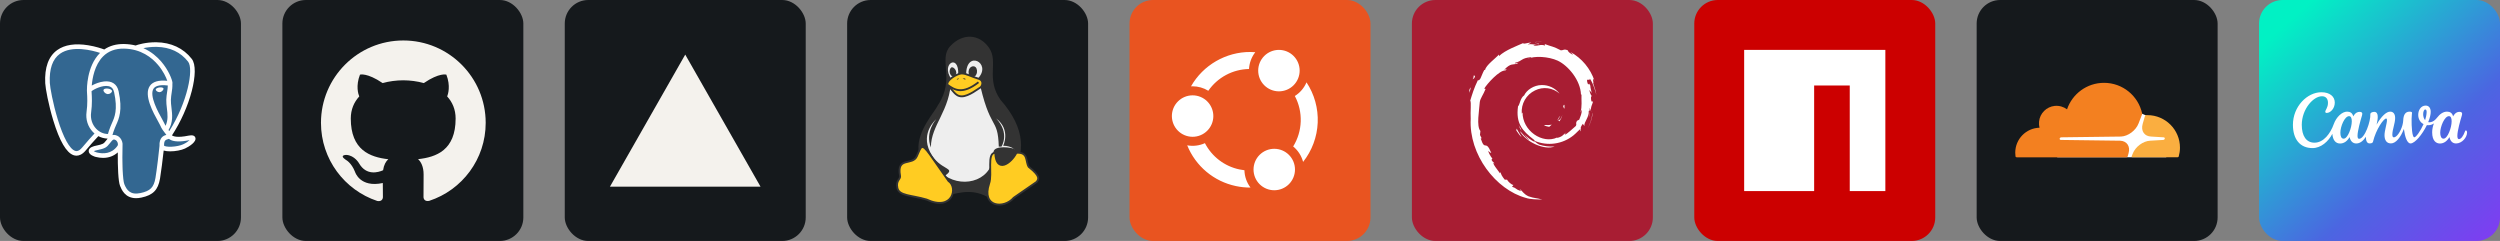
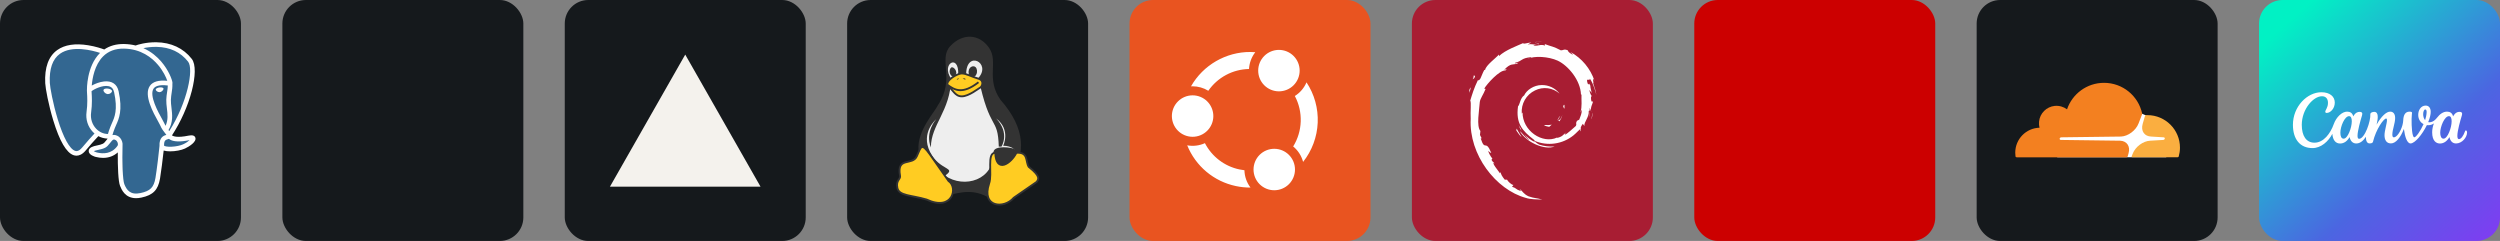
<svg xmlns="http://www.w3.org/2000/svg" width="498" height="48" viewBox="0 0 2656 256" fill="none" version="1.1">
  <rect x="0" y="0" width="2656" height="256" fill="#808080" stroke="none" />
  <defs>
    <linearGradient id="icon_8_linearGradient" x1="250.093" y1="262.653" x2="9.446" y2="-2.756" gradientUnits="userSpaceOnUse">
      <stop stop-color="#823AF3" />
      <stop offset="0.36" stop-color="#4B66E1" />
      <stop offset="0.906" stop-color="#01F1C4" />
    </linearGradient>
  </defs>
  <g transform="translate(0, 0)">
    <svg width="256" height="256" title="PostgreSQL" viewBox="0 0 256 256" fill="none" id="postgresql">
      <style>
#postgresql {
    rect {fill: #15191C}

    @media (prefers-color-scheme: light) {
        rect {fill: #F4F2ED}
    }
}
</style>
      <rect width="256" height="256" rx="25" fill="#15191C" />
      <path d="M200.984 146.729C181.235 150.803 179.877 144.117 179.877 144.117C200.729 113.176 209.446 73.902 201.924 64.289C181.402 38.069 145.878 50.47 145.285 50.791L145.094 50.826C141.192 50.015 136.826 49.533 131.918 49.453C122.982 49.307 116.204 51.796 111.06 55.696C111.06 55.696 47.688 29.59 50.636 88.53C51.263 101.069 68.608 183.407 89.296 158.537C96.858 149.443 104.165 141.754 104.165 141.754C107.793 144.164 112.138 145.394 116.692 144.952L117.046 144.652C116.935 145.781 116.986 146.886 117.187 148.193C111.857 154.148 113.424 155.193 102.77 157.386C91.989 159.608 98.322 163.563 102.457 164.598C107.47 165.851 119.067 167.627 126.903 156.657L126.591 157.909C128.679 159.582 130.145 168.788 129.899 177.135C129.653 185.481 129.489 191.211 131.134 195.687C132.781 200.163 134.42 210.233 148.427 207.232C160.129 204.724 166.194 198.225 167.038 187.383C167.637 179.676 168.992 180.816 169.077 173.925L170.164 170.663C171.417 160.215 170.363 156.844 177.573 158.412L179.326 158.566C184.632 158.807 191.578 157.712 195.655 155.818C204.432 151.744 209.638 144.942 200.983 146.729H200.984Z" fill="#336791" />
      <path d="M114.769 94.138C112.99 93.89 111.378 94.119 110.562 94.737C110.104 95.084 109.962 95.486 109.924 95.763C109.821 96.497 110.335 97.309 110.651 97.727C111.545 98.912 112.851 99.726 114.143 99.905C114.33 99.932 114.517 99.944 114.702 99.944C116.857 99.944 118.817 98.266 118.989 97.027C119.205 95.476 116.953 94.441 114.769 94.138ZM173.727 94.187C173.557 92.971 171.394 92.624 169.341 92.91C167.29 93.195 165.302 94.121 165.468 95.34C165.601 96.287 167.312 97.905 169.337 97.905C169.509 97.905 169.681 97.894 169.855 97.869C171.207 97.682 172.199 96.823 172.671 96.328C173.388 95.574 173.804 94.733 173.727 94.187Z" fill="white" />
      <path d="M207.556 146.267C206.803 143.99 204.379 143.257 200.352 144.088C188.396 146.556 184.114 144.847 182.708 143.812C192.002 129.654 199.647 112.54 203.772 96.572C205.725 89.008 206.804 81.984 206.893 76.258C206.99 69.975 205.92 65.357 203.712 62.536C194.813 51.164 181.751 45.063 165.939 44.896C155.069 44.774 145.885 47.556 144.105 48.338C140.356 47.406 136.268 46.833 131.818 46.76C123.658 46.628 116.605 48.582 110.765 52.564C108.228 51.62 101.673 49.369 93.655 48.078C79.795 45.846 68.781 47.537 60.921 53.105C51.542 59.75 47.213 71.627 48.051 88.407C48.334 94.052 51.55 111.419 56.627 128.05C63.308 149.94 70.572 162.332 78.214 164.882C79.108 165.18 80.14 165.388 81.277 165.388C84.065 165.388 87.483 164.132 91.039 159.857C95.376 154.653 99.863 149.577 104.494 144.632C107.498 146.245 110.798 147.145 114.174 147.235C114.18 147.324 114.189 147.412 114.197 147.5C113.616 148.193 113.047 148.896 112.49 149.608C110.151 152.577 109.665 153.195 102.136 154.745C99.995 155.188 94.307 156.36 94.223 160.347C94.133 164.703 100.947 166.532 101.723 166.726C104.428 167.404 107.035 167.738 109.52 167.738C115.565 167.738 120.885 165.751 125.137 161.907C125.006 177.436 125.653 192.739 127.518 197.401C129.045 201.218 132.776 210.547 144.56 210.546C146.29 210.546 148.193 210.345 150.287 209.896C162.586 207.259 167.927 201.823 169.993 189.839C171.098 183.434 172.996 168.14 173.888 159.936C175.771 160.524 178.196 160.793 180.817 160.792C186.283 160.792 192.591 159.631 196.547 157.795C200.991 155.731 209.01 150.667 207.556 146.267ZM178.267 90.831C178.226 93.252 177.893 95.451 177.54 97.746C177.159 100.215 176.766 102.767 176.667 105.864C176.57 108.879 176.946 112.014 177.31 115.045C178.046 121.168 178.801 127.471 175.878 133.691C175.393 132.83 174.96 131.941 174.583 131.028C174.22 130.148 173.431 128.733 172.339 126.776C168.089 119.155 158.139 101.309 163.233 94.027C164.75 91.859 168.601 89.631 178.267 90.831ZM166.55 49.8C180.717 50.113 191.924 55.413 199.858 65.552C205.944 73.329 199.243 108.715 179.843 139.242C179.648 138.994 179.452 138.747 179.255 138.5L179.009 138.194C184.022 129.915 183.042 121.724 182.17 114.461C181.811 111.481 181.472 108.666 181.559 106.022C181.648 103.219 182.018 100.816 182.377 98.491C182.817 95.627 183.265 92.663 183.142 89.17C183.234 88.803 183.271 88.37 183.223 87.856C182.907 84.506 179.082 74.48 171.286 65.404C167.022 60.441 160.803 54.886 152.311 51.139C155.964 50.382 160.958 49.676 166.55 49.8ZM87.276 156.728C83.358 161.438 80.652 160.535 79.763 160.239C73.965 158.305 67.238 146.052 61.307 126.622C56.176 109.809 53.177 92.903 52.939 88.162C52.19 73.169 55.824 62.72 63.742 57.104C76.627 47.967 97.812 53.436 106.325 56.21C106.203 56.331 106.075 56.444 105.954 56.566C91.985 70.674 92.317 94.776 92.351 96.25C92.35 96.819 92.398 97.623 92.463 98.73C92.703 102.784 93.151 110.33 91.955 118.874C90.845 126.814 93.293 134.586 98.67 140.196C99.222 140.771 99.802 141.318 100.408 141.835C98.014 144.399 92.813 150.067 87.276 156.728ZM102.203 136.81C97.87 132.288 95.901 125.998 96.802 119.551C98.064 110.525 97.599 102.664 97.348 98.441C97.313 97.85 97.282 97.332 97.264 96.923C99.305 95.114 108.761 90.047 115.506 91.592C118.583 92.297 120.458 94.393 121.238 97.997C125.273 116.659 121.772 124.438 118.959 130.688C118.379 131.976 117.831 133.193 117.364 134.452L117.001 135.426C116.083 137.887 115.229 140.175 114.7 142.348C110.093 142.335 105.611 140.366 102.203 136.81V136.81ZM102.91 161.978C101.565 161.642 100.355 161.059 99.645 160.574C100.238 160.296 101.293 159.916 103.124 159.539C111.98 157.716 113.348 156.429 116.335 152.636C117.02 151.766 117.796 150.781 118.871 149.58L118.872 149.579C120.474 147.786 121.206 148.09 122.534 148.641C123.611 149.086 124.659 150.436 125.084 151.92C125.285 152.622 125.511 153.952 124.772 154.988C118.532 163.725 109.44 163.613 102.91 161.978ZM149.261 205.11C138.426 207.432 134.59 201.904 132.062 195.584C130.43 191.504 129.628 173.105 130.197 152.787C130.205 152.517 130.166 152.256 130.092 152.01C130.025 151.525 129.924 151.045 129.789 150.574C128.943 147.618 126.881 145.145 124.407 144.12C123.425 143.713 121.621 142.966 119.454 143.52C119.916 141.616 120.717 139.465 121.587 137.136L121.951 136.156C122.361 135.052 122.877 133.908 123.421 132.696C126.365 126.157 130.397 117.199 126.021 96.963C124.382 89.384 118.909 85.682 110.612 86.542C105.638 87.057 101.088 89.064 98.818 90.214C98.33 90.461 97.883 90.701 97.466 90.933C98.1 83.296 100.493 69.024 109.446 59.994C115.083 54.31 122.591 51.502 131.737 51.654C149.76 51.949 161.317 61.197 167.84 68.905C173.46 75.547 176.504 82.237 177.718 85.846C168.584 84.916 162.372 86.719 159.223 91.222C152.372 101.015 162.971 120.024 168.065 129.159C168.999 130.833 169.805 132.28 170.059 132.895C171.718 136.915 173.865 139.599 175.433 141.558C175.914 142.159 176.38 142.741 176.735 143.25C173.968 144.047 168.999 145.89 169.452 155.101C169.087 159.723 166.49 181.362 165.17 189.008C163.428 199.108 159.712 202.87 149.261 205.111V205.11ZM194.487 153.356C191.658 154.669 186.924 155.654 182.427 155.866C177.459 156.098 174.931 155.309 174.336 154.824C174.057 149.084 176.193 148.484 178.454 147.849C178.809 147.749 179.156 147.652 179.491 147.535C179.699 147.704 179.926 147.872 180.176 148.037C184.168 150.672 191.289 150.956 201.342 148.881L201.453 148.859C200.097 150.127 197.776 151.828 194.487 153.356Z" fill="white" />
    </svg>
  </g>
  <g transform="translate(300, 0)">
    <svg width="256" height="256" title="GitHub" viewBox="0 0 256 256" fill="none" id="github">
      <style>
#github {
    rect {fill: #15191C}
    path {fill: #F4F2ED}

    @media (prefers-color-scheme: light) {
        rect {fill: #F4F2ED}
        path {fill: #15191C}
    }
}
</style>
      <rect width="256" height="256" rx="25" fill="#15191C" />
-       <path d="M128.5 43C80.156 43 41 82.178 41 130.5C41 169.168 66.069 201.958 100.828 213.516C105.203 214.34 106.807 211.634 106.807 209.308C106.807 207.23 106.734 201.725 106.698 194.433C82.358 199.713 77.225 182.694 77.225 182.694C73.244 172.595 67.491 169.897 67.491 169.897C59.565 164.472 68.103 164.581 68.103 164.581C76.89 165.194 81.505 173.594 81.505 173.594C89.307 186.974 101.988 183.109 106.99 180.871C107.777 175.212 110.03 171.355 112.531 169.168C93.099 166.98 72.675 159.455 72.675 125.928C72.675 116.376 76.066 108.574 81.68 102.449C80.696 100.24 77.743 91.344 82.446 79.291C82.446 79.291 89.774 76.943 106.508 88.259C113.508 86.312 120.946 85.35 128.383 85.306C135.821 85.35 143.258 86.312 150.258 88.259C166.883 76.943 174.211 79.291 174.211 79.291C178.915 91.344 175.961 100.24 175.086 102.449C180.665 108.574 184.055 116.376 184.055 125.928C184.055 159.543 163.602 166.944 144.133 169.095C147.196 171.72 150.04 177.086 150.04 185.282C150.04 196.993 149.93 206.399 149.93 209.243C149.93 211.54 151.461 214.274 155.946 213.399C190.953 201.922 216 169.109 216 130.5C216 82.178 176.822 43 128.5 43Z" fill="#F4F2ED" />
    </svg>
  </g>
  <g transform="translate(600, 0)">
    <svg width="256" height="256" title="Vercel" viewBox="0 0 256 256" fill="none" id="vercel">
      <style>
#vercel {
    rect {fill: #15191C}
    path {fill: #F4F2ED}

    @media (prefers-color-scheme: light) {
        rect {fill: #F4F2ED}
        path {fill: #15191C}
    }
}
</style>
      <rect width="256" height="256" rx="25" fill="#15191C" />
      <path d="M208 198.333H48L128 58L208 198.333Z" fill="#F4F2ED" />
    </svg>
  </g>
  <g transform="translate(900, 0)">
    <svg width="256" height="256" title="Linux" viewBox="0 0 256 256" fill="none" id="linux">
      <style>
#linux {
    rect {fill: #15191C}

    @media (prefers-color-scheme: light) {
        rect {fill: #F4F2ED}
    }
}
</style>
      <rect width="256" height="256" rx="25" fill="#15191C" />
      <path d="M96.472 111.735C93.662 118.292 73.992 138.899 75.865 159.506C83.359 245.681 109.586 187.606 148.927 209.15C148.927 209.15 219.178 169.81 162.977 106.115C147.053 83.635 161.103 65.838 150.8 50.851C140.496 35.864 122.699 34.928 109.586 48.978C96.472 63.028 115.206 83.635 96.472 111.735Z" fill="#333333" />
      <path d="M165.787 154.823C165.787 154.823 174.217 137.962 158.293 125.786C173.28 141.709 163.913 155.759 163.913 155.759H161.103C160.167 122.976 151.737 140.772 139.56 82.698C153.61 66.775 126.446 52.724 126.446 78.951H118.016C118.953 56.471 99.282 67.711 110.523 83.635C109.586 118.292 88.979 132.342 88.979 156.696C82.422 139.836 94.599 126.722 94.599 126.722C94.599 126.722 77.739 140.772 88.042 161.379C98.346 181.986 117.079 177.303 103.966 186.67C124.573 200.72 156.42 191.353 155.483 161.379C156.42 153.886 176.09 156.696 177.964 158.569C179.837 160.443 175.154 154.823 165.787 154.823ZM113.333 81.762C106.776 79.888 108.649 71.458 111.459 71.458C114.269 71.458 118.953 78.015 113.333 81.762ZM131.13 82.698C126.446 76.141 130.193 69.585 134.876 70.521C139.56 71.458 139.56 82.698 131.13 82.698Z" fill="#EEEEEE" />
      <path d="M88.042 164.189L107.713 192.29C118.016 198.847 112.396 225.074 84.296 211.96C68.372 207.277 55.258 208.213 53.385 199.783C51.512 191.353 57.132 190.417 56.195 186.67C52.448 166.063 69.309 176.366 73.992 166.063C78.675 155.759 78.675 151.076 88.042 164.189ZM192.951 177.303C189.204 171.683 192.951 161.379 179.837 162.316C174.217 173.556 158.293 184.796 157.357 162.316C147.99 162.316 154.547 184.796 150.8 195.1C142.37 220.39 166.723 222.264 177.027 210.087L201.381 193.227C203.254 190.417 206.064 187.606 192.951 177.303ZM106.776 91.128C103.966 85.508 117.079 78.015 121.763 78.015C126.446 78.015 133.003 81.761 139.56 83.635C146.117 85.508 143.306 92.065 141.433 93.002C139.56 93.938 129.256 102.369 121.763 102.369C114.269 102.369 112.396 94.875 106.776 91.128Z" fill="#FFCC22" stroke="#333333" stroke-width="2" />
      <path d="M106.776 90.192C114.269 95.812 122.699 100.495 139.56 87.382Z" fill="#FFCC22" />
      <path d="M106.776 90.192C114.269 95.812 122.699 100.495 139.56 87.382" stroke="#333333" stroke-width="2" />
      <path d="M117.079 84.572C115.206 84.572 118.016 82.698 118.953 83.635ZM125.51 84.572C126.446 83.635 124.573 82.698 122.699 83.635Z" fill="#333333" />
    </svg>
  </g>
  <g transform="translate(1200, 0)">
    <svg width="256" height="256" title="Ubuntu" viewBox="0 0 256 256" fill="none">
      <rect width="256" height="256" rx="25" fill="#E95420" />
      <path d="M158.73 53C152.889 53 147.287 55.32 143.157 59.45C139.027 63.58 136.707 69.182 136.707 75.023C136.707 80.863 139.027 86.465 143.157 90.595C147.287 94.725 152.889 97.045 158.73 97.045C164.57 97.045 170.172 94.725 174.302 90.595C178.432 86.465 180.752 80.863 180.752 75.023C180.752 69.182 178.432 63.58 174.302 59.45C170.172 55.32 164.57 53 158.73 53ZM128.44 55.228C102.627 55.08 78.176 69.055 65.331 91.724C65.89 91.692 66.45 91.677 67.01 91.678C72.909 91.685 78.689 93.333 83.704 96.438C88.558 89.428 95.011 83.674 102.53 79.652C110.049 75.63 118.417 73.457 126.942 73.311C127.298 66.815 129.63 60.582 133.626 55.448C131.901 55.311 130.171 55.238 128.44 55.228ZM188.024 87.481C185.48 93.471 181.156 98.535 175.637 101.986C180.042 110.302 182.197 119.626 181.888 129.032C181.579 138.438 178.816 147.599 173.874 155.609C179.03 159.828 182.719 165.57 184.414 172.012C193.854 160.103 199.286 145.515 199.934 130.332C200.583 115.15 196.414 100.151 188.024 87.481ZM67.023 101.288C61.182 101.288 55.58 103.608 51.45 107.739C47.32 111.869 45 117.47 45 123.311C45.002 129.15 47.323 134.75 51.453 138.879C55.582 143.008 61.183 145.327 67.023 145.327C72.863 145.327 78.465 143.007 82.595 138.877C86.725 134.747 89.045 129.145 89.045 123.304C89.045 117.464 86.725 111.862 82.595 107.732C78.465 103.602 72.863 101.288 67.023 101.288ZM80.113 152.089C74.221 154.763 67.652 155.57 61.288 154.401C65.689 165.286 72.698 174.924 81.696 182.466C90.695 190.009 101.409 195.226 112.895 197.658C118.036 198.759 123.281 199.298 128.537 199.266C124.494 193.968 122.235 187.524 122.086 180.86C120.272 180.658 118.47 180.364 116.686 179.982C108.903 178.336 101.582 174.978 95.257 170.152C88.931 165.327 83.758 159.154 80.113 152.082V152.089ZM153.77 158.082C147.929 158.082 142.327 160.402 138.197 164.532C134.067 168.662 131.747 174.264 131.747 180.105C131.747 185.945 134.067 191.547 138.197 195.677C142.327 199.807 147.929 202.127 153.77 202.127C159.61 202.127 165.212 199.807 169.342 195.677C173.472 191.547 175.792 185.945 175.792 180.105C175.792 174.264 173.472 168.662 169.342 164.532C165.212 160.402 159.61 158.082 153.77 158.082Z" fill="white" />
    </svg>
  </g>
  <g transform="translate(1500, 0)">
    <svg width="256" height="256" title="Debian" viewBox="0 0 256 256" fill="none">
      <rect width="256" height="256" rx="25" fill="#A81D33" />
-       <path d="M141.659 132.784C138.859 132.784 142.219 134.184 145.865 134.744C146.845 134.044 147.755 133.204 148.595 132.434C146.321 132.934 143.972 133.052 141.659 132.784ZM156.644 129.074C158.254 126.765 159.444 124.245 159.933 121.655C159.514 123.545 158.534 125.155 157.624 126.765C152.374 130.054 157.134 124.875 157.624 122.845C152.024 129.914 156.854 127.045 156.644 129.074ZM162.11 114.726C162.46 109.68 161.13 111.22 160.71 113.179C161.2 113.459 161.62 116.686 162.11 114.726ZM131.16 46.17C132.56 46.45 134.31 46.66 134.1 47.01C135.71 46.66 136.059 46.31 131.09 46.17M134.1 47.01L133.05 47.22L134.03 47.15V47.01M180.455 116.609C180.595 121.088 179.055 123.258 177.795 127.108L175.346 128.374C173.386 132.154 175.556 130.824 174.156 133.834C171.076 136.563 164.777 142.373 162.817 142.94C161.41 142.94 163.797 141.19 164.147 140.56C160.01 143.36 160.78 144.759 154.551 146.509L154.341 146.089C138.796 153.368 117.225 138.95 117.575 119.199C117.365 120.388 117.085 120.109 116.735 120.598C116.31 115.575 117.423 110.542 119.924 106.166C122.425 101.789 126.197 98.277 130.74 96.094C134.932 93.984 139.66 93.177 144.315 93.775C148.969 94.374 153.339 96.352 156.861 99.454C154.622 96.55 151.731 94.214 148.423 92.633C145.115 91.053 141.482 90.272 137.816 90.355C129.557 90.425 121.851 95.674 119.262 101.344C115.062 104.004 114.572 111.633 112.752 112.969C110.226 131.174 117.372 139.02 129.41 148.259C131.3 149.589 129.97 149.729 130.25 150.709C126.16 148.768 122.515 146.004 119.542 142.59C121.151 144.899 122.831 147.209 125.141 148.959C121.291 147.699 116.252 139.86 114.782 139.51C121.291 151.129 141.239 159.955 151.605 155.608C146.093 155.998 140.558 155.333 135.297 153.648C132.987 152.528 129.907 150.079 130.397 149.659C137.17 152.508 144.59 153.467 151.864 152.431C159.139 151.396 165.997 148.406 171.706 143.78C174.786 141.33 178.215 137.2 179.195 137.13C177.795 139.37 179.475 138.25 178.355 140.21C181.435 135.171 176.955 138.11 181.575 131.531L183.255 133.841C182.625 129.641 188.434 124.595 187.874 118.009C189.204 115.909 189.274 120.108 187.874 124.798C189.904 119.619 188.434 118.849 188.924 114.579C189.484 115.979 190.184 117.519 190.534 118.989C189.274 114.089 191.934 110.59 192.493 107.79C191.864 107.44 190.534 109.89 190.254 104.08C190.254 101.491 190.954 102.681 191.234 102.121C190.674 101.771 189.414 99.881 188.574 96.094C189.134 95.185 190.114 98.404 190.954 98.474C190.394 95.535 189.554 93.225 189.554 90.915C187.174 86.156 188.714 91.615 186.754 88.815C184.374 81.179 188.854 87.066 189.134 83.636C192.913 89.025 195.013 97.354 196 100.854C195.3 96.654 194.04 92.455 192.57 88.535C193.69 89.025 190.751 79.85 194.04 85.946C189.683 72.829 180.527 61.845 168.409 55.199C169.669 56.389 171.349 57.928 170.719 58.138C165.47 54.989 166.38 54.779 165.61 53.449C161.34 51.699 161.06 53.589 158.191 53.449C150.072 49.109 148.532 49.599 141.099 46.8L141.449 48.409C136.059 46.66 135.15 49.109 129.34 48.409C128.99 48.13 131.23 47.43 133.05 47.15C127.863 47.849 128.143 46.17 123.034 47.36C124.224 46.45 125.554 45.89 126.884 45.12C122.684 45.4 116.805 47.57 118.625 45.61C111.703 48.759 99.433 53.099 92.574 59.538L92.371 57.998C89.221 61.778 78.653 69.274 77.813 74.173L76.896 74.383C75.286 77.183 74.236 80.332 72.906 83.209C70.807 86.849 69.757 84.609 70.107 85.169C65.907 93.708 63.807 100.924 61.988 106.88C63.248 108.77 61.988 118.429 62.478 126.198C60.378 164.434 89.354 201.62 121.011 210.229C125.701 211.839 132.56 211.839 138.439 211.979C131.51 210.019 130.6 210.929 123.881 208.549C118.982 206.31 117.932 203.65 114.502 200.64L115.902 203.09C109.106 200.71 111.912 200.151 106.376 198.401L107.846 196.511C105.676 196.301 102.037 192.801 101.057 190.842L98.677 190.912C95.808 187.405 94.268 184.815 94.408 182.786L93.631 184.185C92.721 182.716 82.992 170.88 88.031 173.61C87.122 172.77 85.862 172.21 84.532 169.76L85.512 168.57C83.062 165.491 81.032 161.431 81.172 160.171C82.572 161.851 83.412 162.271 84.322 162.481C78.163 147.279 77.813 161.641 73.116 147.069L74.166 146.929C73.466 145.809 72.906 144.549 72.346 143.36L72.766 139.16C68.357 133.981 71.507 117.449 72.136 108.35C72.626 104.57 75.846 100.651 78.296 94.485L76.826 94.205C79.626 89.235 93.211 74.103 99.51 74.88C102.52 71.031 98.88 74.88 98.25 73.9C104.969 66.964 107.069 69.001 111.556 67.741C116.455 64.934 107.356 68.861 109.666 66.684C118.065 64.584 115.615 61.785 126.611 60.735C127.731 61.435 123.881 61.715 122.971 62.555C129.97 59.125 145.025 59.965 154.901 64.444C166.31 69.834 179.125 85.519 179.615 100.364L180.175 100.504C179.895 106.453 181.085 113.249 178.985 119.479L180.385 116.539M111.283 136.64L110.933 138.6C112.752 141.05 114.222 143.71 116.532 145.669C114.852 142.38 113.592 141.05 111.283 136.57M115.622 136.43C114.642 135.381 114.082 134.051 113.452 132.791C114.012 135.031 115.272 136.99 116.462 138.95L115.622 136.43ZM192.227 119.759L191.738 120.808C191.038 126.128 189.358 131.384 186.908 136.29C189.708 131.181 191.458 125.505 192.157 119.759M131.65 44.84C133.54 44.14 136.269 44.49 138.299 44C135.71 44.21 133.12 44.35 130.6 44.7L131.65 44.84ZM65.55 79.99C66.04 83.979 62.541 85.589 66.32 82.929C68.42 78.31 65.55 81.669 65.62 79.99M61.141 98.614C61.981 95.885 62.191 94.275 62.541 92.735C60.091 95.814 61.351 96.445 61.141 98.544" fill="white" />
+       <path d="M141.659 132.784C138.859 132.784 142.219 134.184 145.865 134.744C146.845 134.044 147.755 133.204 148.595 132.434C146.321 132.934 143.972 133.052 141.659 132.784ZM156.644 129.074C158.254 126.765 159.444 124.245 159.933 121.655C159.514 123.545 158.534 125.155 157.624 126.765C152.374 130.054 157.134 124.875 157.624 122.845C152.024 129.914 156.854 127.045 156.644 129.074ZM162.11 114.726C162.46 109.68 161.13 111.22 160.71 113.179C161.2 113.459 161.62 116.686 162.11 114.726ZM131.16 46.17C132.56 46.45 134.31 46.66 134.1 47.01C135.71 46.66 136.059 46.31 131.09 46.17M134.1 47.01L133.05 47.22L134.03 47.15V47.01M180.455 116.609C180.595 121.088 179.055 123.258 177.795 127.108L175.346 128.374C173.386 132.154 175.556 130.824 174.156 133.834C171.076 136.563 164.777 142.373 162.817 142.94C161.41 142.94 163.797 141.19 164.147 140.56C160.01 143.36 160.78 144.759 154.551 146.509L154.341 146.089C138.796 153.368 117.225 138.95 117.575 119.199C117.365 120.388 117.085 120.109 116.735 120.598C116.31 115.575 117.423 110.542 119.924 106.166C122.425 101.789 126.197 98.277 130.74 96.094C134.932 93.984 139.66 93.177 144.315 93.775C148.969 94.374 153.339 96.352 156.861 99.454C154.622 96.55 151.731 94.214 148.423 92.633C145.115 91.053 141.482 90.272 137.816 90.355C129.557 90.425 121.851 95.674 119.262 101.344C115.062 104.004 114.572 111.633 112.752 112.969C110.226 131.174 117.372 139.02 129.41 148.259C131.3 149.589 129.97 149.729 130.25 150.709C126.16 148.768 122.515 146.004 119.542 142.59C121.151 144.899 122.831 147.209 125.141 148.959C121.291 147.699 116.252 139.86 114.782 139.51C121.291 151.129 141.239 159.955 151.605 155.608C146.093 155.998 140.558 155.333 135.297 153.648C132.987 152.528 129.907 150.079 130.397 149.659C137.17 152.508 144.59 153.467 151.864 152.431C159.139 151.396 165.997 148.406 171.706 143.78C174.786 141.33 178.215 137.2 179.195 137.13C177.795 139.37 179.475 138.25 178.355 140.21C181.435 135.171 176.955 138.11 181.575 131.531L183.255 133.841C182.625 129.641 188.434 124.595 187.874 118.009C189.204 115.909 189.274 120.108 187.874 124.798C189.904 119.619 188.434 118.849 188.924 114.579C189.484 115.979 190.184 117.519 190.534 118.989C189.274 114.089 191.934 110.59 192.493 107.79C191.864 107.44 190.534 109.89 190.254 104.08C190.254 101.491 190.954 102.681 191.234 102.121C190.674 101.771 189.414 99.881 188.574 96.094C189.134 95.185 190.114 98.404 190.954 98.474C190.394 95.535 189.554 93.225 189.554 90.915C187.174 86.156 188.714 91.615 186.754 88.815C184.374 81.179 188.854 87.066 189.134 83.636C192.913 89.025 195.013 97.354 196 100.854C195.3 96.654 194.04 92.455 192.57 88.535C193.69 89.025 190.751 79.85 194.04 85.946C189.683 72.829 180.527 61.845 168.409 55.199C169.669 56.389 171.349 57.928 170.719 58.138C165.47 54.989 166.38 54.779 165.61 53.449C161.34 51.699 161.06 53.589 158.191 53.449C150.072 49.109 148.532 49.599 141.099 46.8L141.449 48.409C136.059 46.66 135.15 49.109 129.34 48.409C128.99 48.13 131.23 47.43 133.05 47.15C127.863 47.849 128.143 46.17 123.034 47.36C124.224 46.45 125.554 45.89 126.884 45.12C122.684 45.4 116.805 47.57 118.625 45.61C111.703 48.759 99.433 53.099 92.574 59.538L92.371 57.998C89.221 61.778 78.653 69.274 77.813 74.173L76.896 74.383C75.286 77.183 74.236 80.332 72.906 83.209C70.807 86.849 69.757 84.609 70.107 85.169C65.907 93.708 63.807 100.924 61.988 106.88C63.248 108.77 61.988 118.429 62.478 126.198C60.378 164.434 89.354 201.62 121.011 210.229C125.701 211.839 132.56 211.839 138.439 211.979C131.51 210.019 130.6 210.929 123.881 208.549C118.982 206.31 117.932 203.65 114.502 200.64L115.902 203.09C109.106 200.71 111.912 200.151 106.376 198.401L107.846 196.511C105.676 196.301 102.037 192.801 101.057 190.842L98.677 190.912C95.808 187.405 94.268 184.815 94.408 182.786L93.631 184.185C92.721 182.716 82.992 170.88 88.031 173.61C87.122 172.77 85.862 172.21 84.532 169.76L85.512 168.57C83.062 165.491 81.032 161.431 81.172 160.171C82.572 161.851 83.412 162.271 84.322 162.481C78.163 147.279 77.813 161.641 73.116 147.069L74.166 146.929C73.466 145.809 72.906 144.549 72.346 143.36L72.766 139.16C68.357 133.981 71.507 117.449 72.136 108.35C72.626 104.57 75.846 100.651 78.296 94.485L76.826 94.205C79.626 89.235 93.211 74.103 99.51 74.88C102.52 71.031 98.88 74.88 98.25 73.9C104.969 66.964 107.069 69.001 111.556 67.741C116.455 64.934 107.356 68.861 109.666 66.684C118.065 64.584 115.615 61.785 126.611 60.735C127.731 61.435 123.881 61.715 122.971 62.555C129.97 59.125 145.025 59.965 154.901 64.444C166.31 69.834 179.125 85.519 179.615 100.364L180.175 100.504C179.895 106.453 181.085 113.249 178.985 119.479L180.385 116.539M111.283 136.64L110.933 138.6C112.752 141.05 114.222 143.71 116.532 145.669C114.852 142.38 113.592 141.05 111.283 136.57M115.622 136.43C114.642 135.381 114.082 134.051 113.452 132.791C114.012 135.031 115.272 136.99 116.462 138.95L115.622 136.43ZM192.227 119.759L191.738 120.808C189.708 131.181 191.458 125.505 192.157 119.759M131.65 44.84C133.54 44.14 136.269 44.49 138.299 44C135.71 44.21 133.12 44.35 130.6 44.7L131.65 44.84ZM65.55 79.99C66.04 83.979 62.541 85.589 66.32 82.929C68.42 78.31 65.55 81.669 65.62 79.99M61.141 98.614C61.981 95.885 62.191 94.275 62.541 92.735C60.091 95.814 61.351 96.445 61.141 98.544" fill="white" />
    </svg>
  </g>
  <g transform="translate(1800, 0)">
    <svg width="256" height="256" title="npm" viewBox="0 0 256 256" fill="none">
      <rect width="256" height="256" rx="25" fill="#CC0000" />
-       <path d="M127.354 53H53V203H127.347V90.827H165.173V203H203V53H127.354Z" fill="white" />
    </svg>
  </g>
  <g transform="translate(2100, 0)">
    <svg width="256" height="256" title="Cloudflare" viewBox="0 0 256 256" fill="none" id="cloudflare">
      <style>
#cloudflare {
    rect {fill: #15191C}

    @media (prefers-color-scheme: light) {
        rect {fill: #F4F2ED}
    }
}
</style>
      <rect width="256" height="256" rx="25" fill="#15191C" />
      <path d="M201.444 135.043L179.435 122.419L175.63 120.78L85.604 121.404V167.1H201.425L201.444 135.043Z" fill="white" />
      <path d="M161.367 162.886C162.441 159.198 162.031 155.803 160.236 153.286C158.597 150.984 155.826 149.637 152.49 149.481L89.35 148.662C88.94 148.662 88.589 148.447 88.374 148.154C88.16 147.842 88.121 147.432 88.218 147.023C88.433 146.398 89.038 145.95 89.701 145.891L153.407 145.072C160.938 144.72 169.153 138.613 172.021 131.121L175.669 121.638C175.825 121.228 175.884 120.819 175.767 120.409C171.689 101.853 155.124 88 135.319 88C117.056 88 101.564 99.805 96.023 116.155C92.433 113.482 87.867 112.058 82.95 112.507C74.17 113.385 67.146 120.409 66.287 129.17C66.073 131.433 66.229 133.638 66.755 135.686C52.453 136.096 41 147.784 41 162.203C41 163.491 41.098 164.759 41.254 166.047C41.351 166.671 41.878 167.12 42.483 167.12H159.026C159.689 167.12 160.314 166.651 160.509 165.988L161.367 162.886Z" fill="#F38020" />
      <path d="M181.484 122.321C180.918 122.321 180.313 122.321 179.747 122.38C179.338 122.38 178.986 122.692 178.83 123.101L176.372 131.667C175.299 135.355 175.708 138.75 177.503 141.267C179.142 143.569 181.913 144.915 185.25 145.072L198.693 145.891C199.103 145.891 199.454 146.106 199.669 146.398C199.883 146.711 199.922 147.159 199.825 147.53C199.61 148.154 199.005 148.603 198.342 148.662L184.333 149.481C176.743 149.832 168.587 155.94 165.718 163.432L164.684 166.047C164.47 166.554 164.84 167.081 165.406 167.081H213.483C214.049 167.081 214.556 166.73 214.712 166.164C215.532 163.198 216 160.057 216 156.837C216 137.813 200.508 122.321 181.484 122.321Z" fill="#FAAE40" />
    </svg>
  </g>
  <g transform="translate(2400, 0)">
    <svg width="256" height="256" title="Canva" viewBox="0 0 256 256" fill="none">
      <rect width="256" height="256" rx="25" fill="url(#icon_8_linearGradient)" />
      <path d="M219.714 138.552C219.4 138.552 219.113 138.755 218.965 139.181C217.069 144.592 214.507 147.811 212.398 147.811C211.186 147.811 210.695 146.461 210.695 144.343C210.695 139.043 213.868 127.803 215.468 122.679C215.654 122.059 215.774 121.504 215.774 121.033C215.774 119.543 214.96 118.812 212.943 118.812C210.769 118.812 208.429 119.663 206.154 123.65C205.368 120.135 202.99 118.6 199.669 118.6C195.83 118.6 192.121 121.069 189.069 125.075C186.017 129.08 182.427 130.394 179.727 129.746C181.669 124.991 182.39 121.439 182.39 118.803C182.39 114.668 180.346 112.171 177.044 112.171C172.021 112.171 169.126 116.962 169.126 122.004C169.126 125.898 170.892 129.903 174.778 131.846C171.522 139.209 166.767 145.869 164.964 145.869C162.633 145.869 161.948 134.464 162.077 126.305C162.16 121.624 162.549 121.384 162.549 119.969C162.549 119.155 162.022 118.6 159.904 118.6C154.964 118.6 153.438 122.781 153.207 127.582C153.132 129.406 152.846 131.216 152.356 132.974C150.293 140.337 146.038 145.924 143.263 145.924C141.977 145.924 141.626 144.638 141.626 142.955C141.626 137.655 144.595 131.032 144.595 125.38C144.595 121.227 142.773 118.6 139.341 118.6C135.299 118.6 129.952 123.41 124.893 132.419C126.557 125.519 127.242 118.84 122.312 118.84C121.242 118.856 120.192 119.129 119.25 119.636C118.934 119.784 118.67 120.024 118.492 120.324C118.314 120.624 118.23 120.971 118.251 121.319C118.723 128.664 112.331 147.478 106.272 147.478C105.171 147.478 104.635 146.285 104.635 144.361C104.635 139.052 107.798 127.84 109.389 122.707C109.593 122.041 109.704 121.467 109.704 120.968C109.704 119.562 108.834 118.84 106.864 118.84C104.7 118.84 102.35 119.663 100.084 123.65C99.288 120.135 96.911 118.6 93.59 118.6C88.142 118.6 82.056 124.363 79.382 131.874C75.802 141.901 68.588 151.585 58.875 151.585C50.06 151.585 45.407 144.25 45.407 132.659C45.407 115.926 57.691 102.255 66.802 102.255C71.159 102.255 73.24 105.03 73.24 109.285C73.24 114.437 70.364 116.833 70.364 118.794C70.364 119.395 70.863 119.987 71.853 119.987C75.812 119.987 80.474 115.334 80.474 108.989C80.474 102.643 75.322 98 66.21 98C51.152 98 36 113.152 36 132.567C36 148.015 43.622 157.329 56.803 157.329C65.794 157.329 73.647 150.337 77.884 142.178C78.365 148.94 81.436 152.473 86.117 152.473C90.279 152.473 93.646 149.994 96.217 145.638C97.207 150.198 99.834 152.427 103.248 152.427C107.16 152.427 110.435 149.948 113.552 145.342C113.506 148.959 114.329 152.363 117.465 152.363C118.944 152.363 120.711 152.02 121.026 150.725C124.328 137.072 132.487 125.926 134.984 125.926C135.724 125.926 135.928 126.638 135.928 127.48C135.928 131.189 133.31 138.793 133.31 143.649C133.31 148.893 135.539 152.363 140.146 152.363C145.252 152.363 150.441 146.109 153.9 136.97C154.983 145.508 157.323 152.399 160.986 152.399C165.481 152.399 173.464 142.937 178.302 132.919C180.198 133.159 183.047 133.094 185.785 131.161C184.62 134.112 183.935 137.341 183.935 140.568C183.935 149.865 188.375 152.473 192.195 152.473C196.349 152.473 199.716 149.994 202.296 145.638C203.147 149.569 205.321 152.417 209.317 152.417C215.57 152.417 221 146.026 221 140.781C221 139.394 220.408 138.552 219.714 138.552ZM89.928 147.321C87.402 147.321 86.412 144.777 86.412 140.985C86.412 134.399 90.917 123.4 95.681 123.4C97.762 123.4 98.549 125.852 98.549 128.849C98.549 135.536 94.266 147.321 89.928 147.321ZM176.424 127.665C174.916 125.87 174.371 123.428 174.371 121.254C174.371 118.572 175.351 116.306 176.526 116.306C177.701 116.306 178.061 117.462 178.061 119.071C178.061 121.763 177.099 125.694 176.424 127.665ZM196.006 147.321C193.482 147.321 192.492 144.398 192.492 140.985C192.492 134.63 196.996 123.4 201.797 123.4C203.878 123.4 204.618 125.833 204.618 128.849C204.618 135.536 200.409 147.321 196.006 147.321Z" fill="white" />
    </svg>
  </g>
</svg>